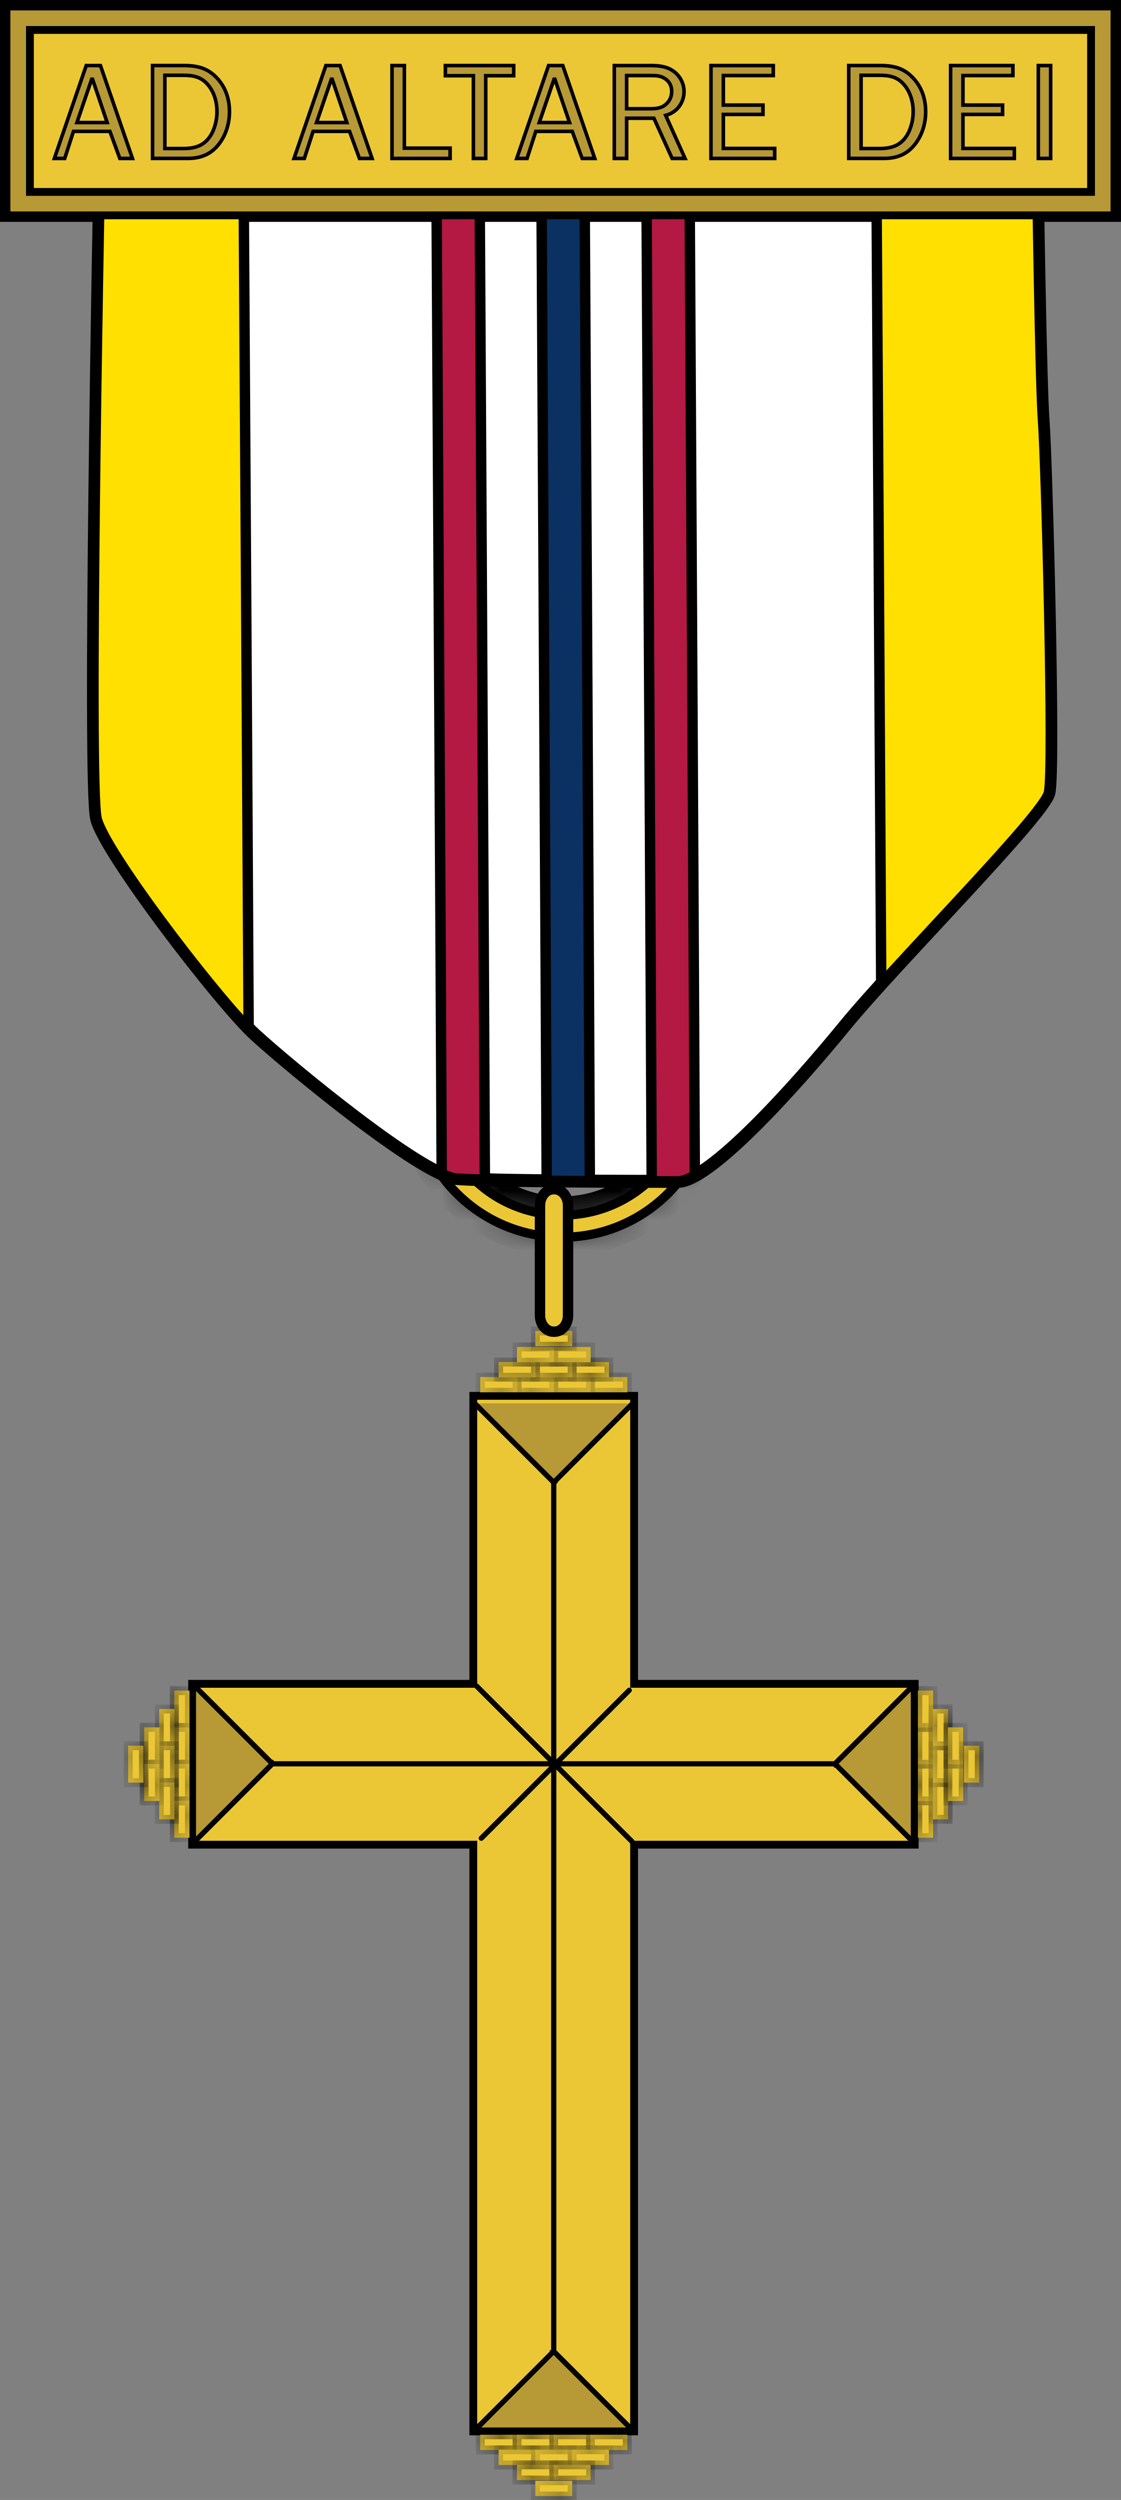
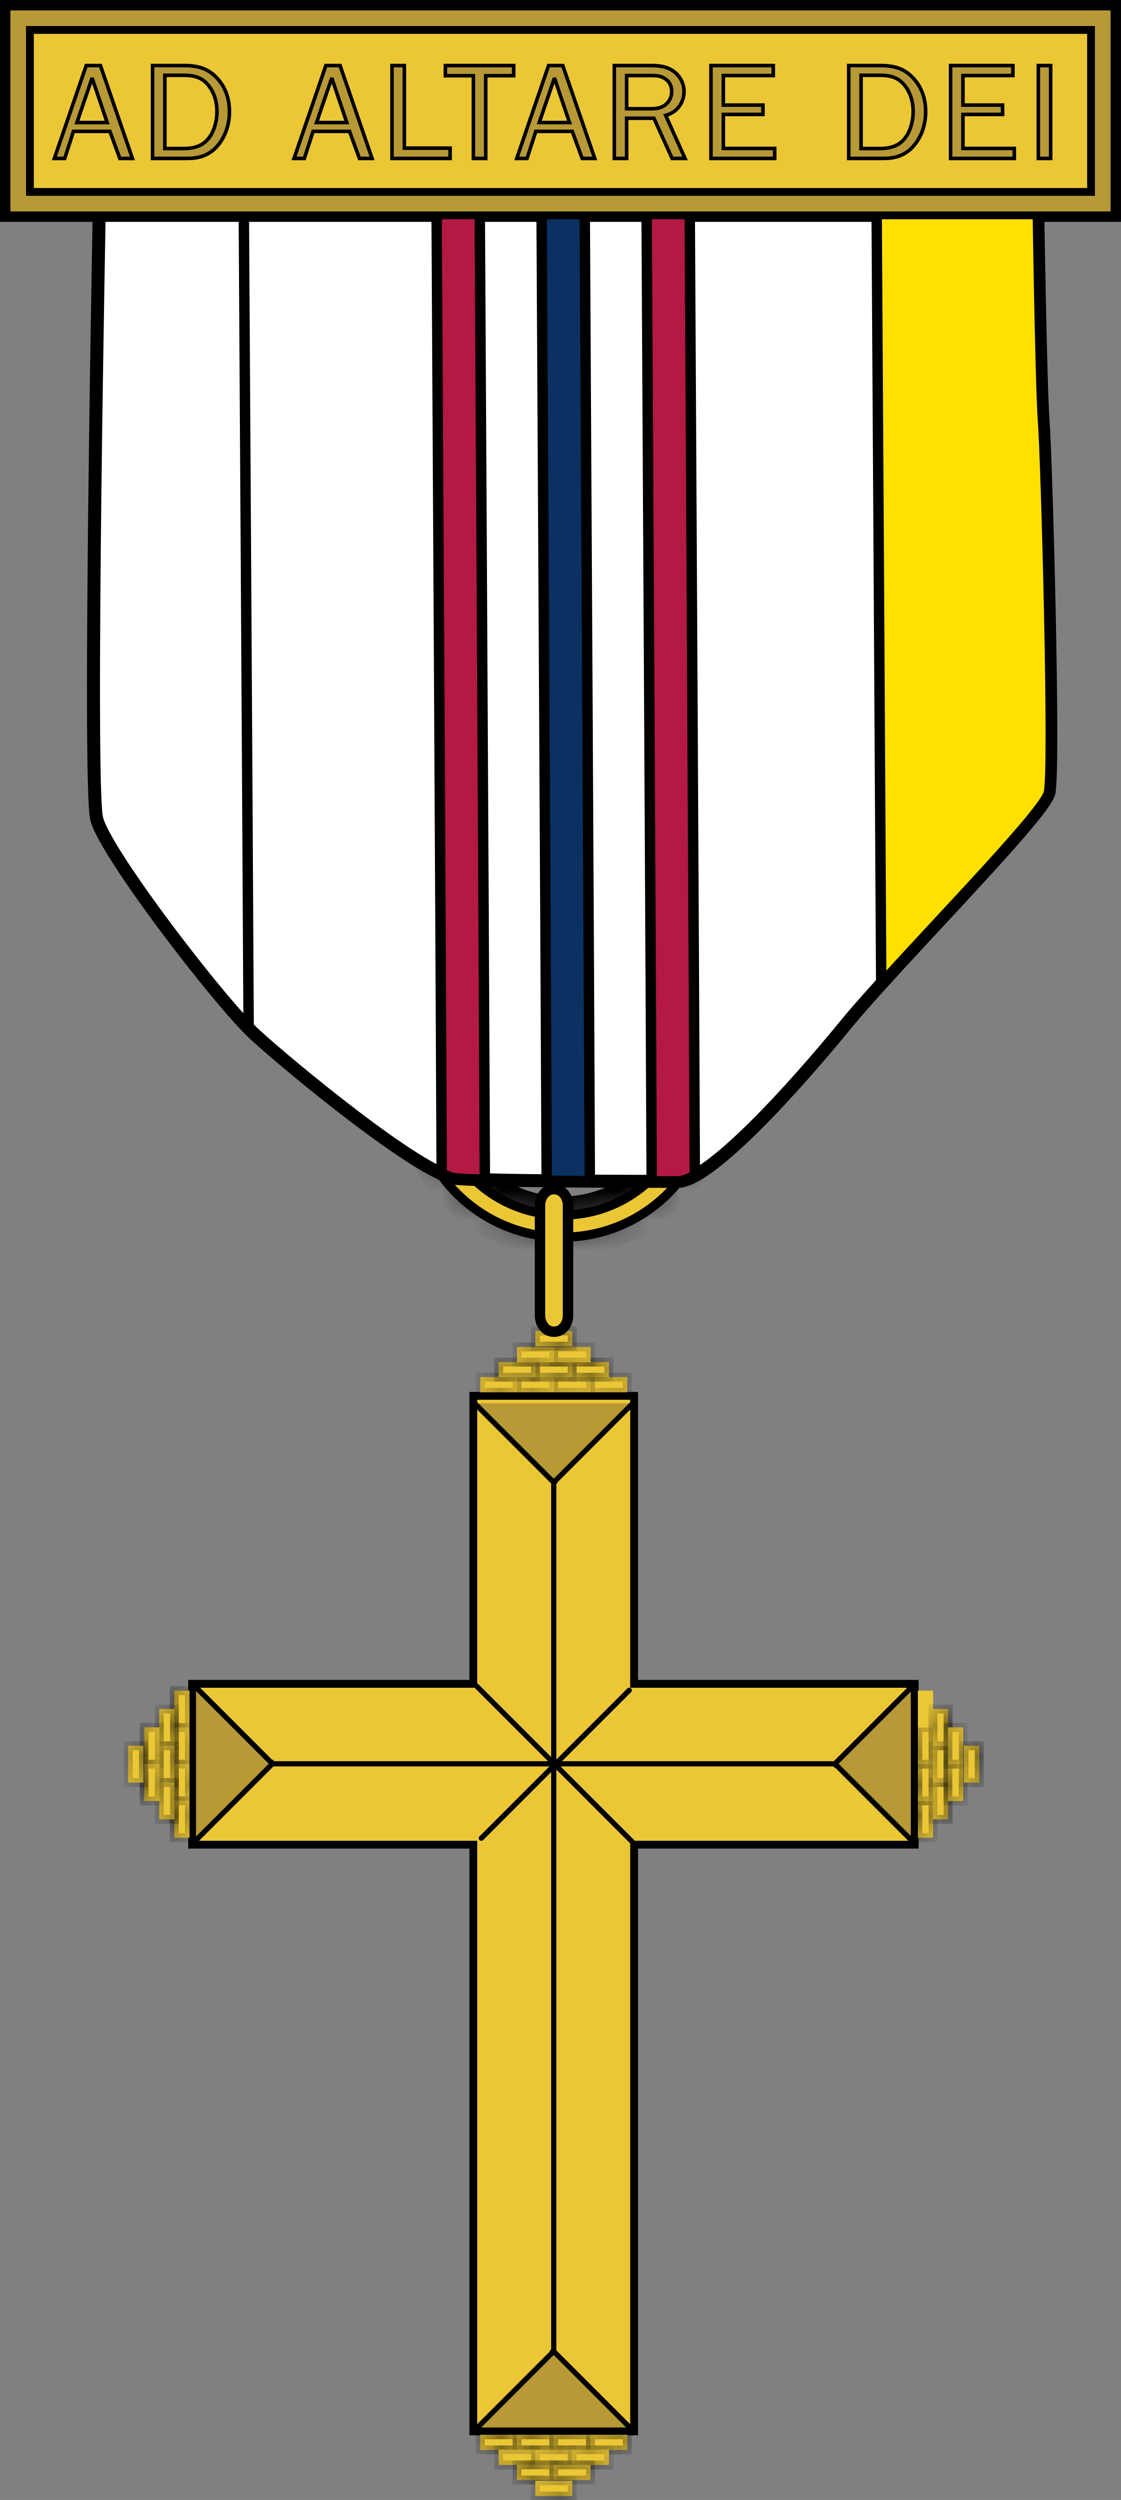
<svg xmlns="http://www.w3.org/2000/svg" style="isolation:isolate" viewBox="1335.662 659.499 37.676 84.001" width="37.676pt" height="84.001pt">
  <rect x="1335.662" y="659.499" width="37.676" height="84.001" fill="#808080" stroke="none" />
  <switch>
    <g>
      <g id="Ad Altare Dei">
        <g id="Group">
          <clipPath id="_clipPath_FlLbTmYdZOfUQYzyfIm9C2G2sqr7zIYo">
            <path d=" M 1335.662 743.501 L 1373.338 743.501 L 1373.338 659.499 L 1335.662 659.499 L 1335.662 743.501 Z " id="Path" fill="rgb(255,255,255)" />
          </clipPath>
          <g clip-path="url(#_clipPath_FlLbTmYdZOfUQYzyfIm9C2G2sqr7zIYo)">
            <path d=" M 1366.361 716.121 L 1356.93 716.121 L 1356.93 706.444 L 1351.613 706.444 L 1351.613 716.121 L 1342.163 716.121 L 1342.163 721.439 L 1351.613 721.439 L 1351.613 741.152 L 1356.93 741.152 L 1356.93 721.439 L 1366.361 721.439 L 1366.361 716.121 Z " id="Path" fill="rgb(235,199,54)" stroke-width="0.262" stroke="rgb(0,0,0)" stroke-linejoin="miter" stroke-linecap="round" stroke-miterlimit="3" style="mix-blend-mode:source-over;" />
          </g>
          <path d=" M 1366.361 716.121 L 1356.93 716.121 L 1356.93 706.444 L 1351.613 706.444 L 1351.613 716.121 L 1342.163 716.121 L 1342.163 721.438 L 1351.613 721.438 L 1351.613 741.152 L 1356.93 741.152 L 1356.93 721.438 L 1366.361 721.438 L 1366.361 716.121 Z " id="Path" fill="none" stroke-width="0.35" stroke="rgb(0,0,0)" stroke-linejoin="miter" stroke-linecap="round" stroke-miterlimit="3" style="mix-blend-mode:source-over;" />
          <path d=" M 1366.361 716.121 L 1356.93 716.121 L 1356.93 706.444 L 1351.613 706.444 L 1351.613 716.121 L 1342.163 716.121 L 1342.163 721.438 L 1351.613 721.438 L 1351.613 741.152 L 1356.93 741.152 L 1356.93 721.438 L 1366.361 721.438 L 1366.361 716.121 Z " id="Path" fill="rgb(183,153,54)" />
          <path d=" M 1366.361 716.121 L 1356.93 716.121 L 1356.93 706.444 L 1351.613 706.444 L 1351.613 716.121 L 1342.163 716.121 L 1342.163 721.438 L 1351.613 721.438 L 1351.613 741.152 L 1356.93 741.152 L 1356.93 721.438 L 1366.361 721.438 L 1366.361 716.121 Z  M 1344.831 718.765 L 1363.728 718.765 M 1342.162 716.107 L 1344.828 718.773 L 1344.82 718.76 L 1342.162 721.418 M 1366.38 721.419 L 1363.714 718.753 L 1363.722 718.765 L 1366.38 716.107 M 1354.273 738.493 L 1354.273 709.306 M 1351.615 741.162 L 1354.281 738.495 L 1354.268 738.503 L 1356.927 741.162 M 1356.927 706.653 L 1354.261 709.32 L 1354.274 709.311 L 1351.615 706.653 M 1356.81 716.294 L 1351.839 721.265 M 1351.676 716.149 L 1356.901 721.375" fill-rule="evenodd" id="Compound Path" fill="rgb(235,199,54)" stroke-width="0.175" stroke="rgb(0,0,0)" stroke-linejoin="miter" stroke-linecap="round" stroke-miterlimit="3" style="mix-blend-mode:source-over;" />
          <g id="Group">
            <path d=" M 1359.214 696.049 C 1359.214 698.616 1357.133 700.698 1354.565 700.698 C 1351.996 700.698 1349.915 698.616 1349.915 696.049 C 1349.915 693.481 1351.996 691.4 1354.565 691.4 C 1357.133 691.4 1359.214 693.481 1359.214 696.049 Z " id="Path" fill="none" />
            <path d=" M 1359.214 696.049 C 1359.214 698.616 1357.133 700.698 1354.565 700.698 C 1351.996 700.698 1349.915 698.616 1349.915 696.049 C 1349.915 693.481 1351.996 691.4 1354.565 691.4 C 1357.133 691.4 1359.214 693.481 1359.214 696.049 Z " id="Path" fill="none" />
            <g style="isolation: isolate;">
              <path d=" M 1359.214 696.049 C 1359.214 698.616 1357.133 700.698 1354.565 700.698 C 1351.996 700.698 1349.915 698.616 1349.915 696.049 C 1349.915 693.481 1351.996 691.4 1354.565 691.4 C 1357.133 691.4 1359.214 693.481 1359.214 696.049 Z " id="Path" fill="none" stroke-width="0.1" stroke="rgb(0,0,0)" stroke-linejoin="miter" stroke-linecap="round" stroke-miterlimit="3" style="mix-blend-mode:source-over;" />
              <mask id="_mask_5mP7iKoHV50RQDWK5THHdisUR4CWwfkz">
                <path d=" M 1359.214 696.049 C 1359.214 698.616 1357.133 700.698 1354.565 700.698 C 1351.996 700.698 1349.915 698.616 1349.915 696.049 C 1349.915 693.481 1351.996 691.4 1354.565 691.4 C 1357.133 691.4 1359.214 693.481 1359.214 696.049 Z " id="Path" fill="white" stroke="none" />
              </mask>
              <path d=" M 1359.214 696.049 C 1359.214 698.616 1357.133 700.698 1354.565 700.698 C 1351.996 700.698 1349.915 698.616 1349.915 696.049 C 1349.915 693.481 1351.996 691.4 1354.565 691.4 C 1357.133 691.4 1359.214 693.481 1359.214 696.049 Z " id="Path" fill="none" mask="url(#_mask_5mP7iKoHV50RQDWK5THHdisUR4CWwfkz)" stroke-width="2" stroke="rgb(0,0,0)" stroke-linejoin="miter" stroke-linecap="square" stroke-miterlimit="3" />
            </g>
            <mask id="_mask_CELUibG7T0uKPntKtb5NIpkMWDxpEhQc">
              <path d=" M 1356.745 706.282 L 1355.505 706.282 L 1355.505 705.77 L 1356.745 705.77 L 1356.745 706.282 Z " id="Path" fill="white" stroke="none" />
            </mask>
            <path d=" M 1356.745 706.282 L 1355.505 706.282 L 1355.505 705.77 L 1356.745 705.77 L 1356.745 706.282 Z " id="Path" fill="rgb(235,199,54)" />
            <path d=" M 1356.745 706.282 L 1355.505 706.282 L 1355.505 705.77 L 1356.745 705.77 L 1356.745 706.282 Z " id="Path" fill="rgb(235,199,54)" mask="url(#_mask_CELUibG7T0uKPntKtb5NIpkMWDxpEhQc)" stroke-width="0.3" stroke="rgb(0,0,0)" stroke-linejoin="miter" stroke-linecap="square" stroke-miterlimit="3" />
            <mask id="_mask_hmFKWkIS1UdU9E88Ihxpy1debSBBO2MV">
              <path d=" M 1355.512 706.282 L 1354.271 706.282 L 1354.271 705.77 L 1355.512 705.77 L 1355.512 706.282 Z " id="Path" fill="white" stroke="none" />
            </mask>
            <path d=" M 1355.512 706.282 L 1354.271 706.282 L 1354.271 705.77 L 1355.512 705.77 L 1355.512 706.282 Z " id="Path" fill="rgb(235,199,54)" />
            <path d=" M 1355.512 706.282 L 1354.271 706.282 L 1354.271 705.77 L 1355.512 705.77 L 1355.512 706.282 Z " id="Path" fill="rgb(235,199,54)" mask="url(#_mask_hmFKWkIS1UdU9E88Ihxpy1debSBBO2MV)" stroke-width="0.3" stroke="rgb(0,0,0)" stroke-linejoin="miter" stroke-linecap="square" stroke-miterlimit="3" />
            <mask id="_mask_fu8fCIpoRvXsuSDnc34cuO4cSK9pMbFT">
              <path d=" M 1354.278 706.282 L 1353.038 706.282 L 1353.038 705.77 L 1354.278 705.77 L 1354.278 706.282 Z " id="Path" fill="white" stroke="none" />
            </mask>
            <path d=" M 1354.278 706.282 L 1353.038 706.282 L 1353.038 705.77 L 1354.278 705.77 L 1354.278 706.282 Z " id="Path" fill="rgb(235,199,54)" />
            <path d=" M 1354.278 706.282 L 1353.038 706.282 L 1353.038 705.77 L 1354.278 705.77 L 1354.278 706.282 Z " id="Path" fill="rgb(235,199,54)" mask="url(#_mask_fu8fCIpoRvXsuSDnc34cuO4cSK9pMbFT)" stroke-width="0.3" stroke="rgb(0,0,0)" stroke-linejoin="miter" stroke-linecap="square" stroke-miterlimit="3" />
            <mask id="_mask_GCzUFDjCN5Gq9NO4ColsDSQkwXFxoeoi">
              <path d=" M 1353.044 706.282 L 1351.804 706.282 L 1351.804 705.77 L 1353.044 705.77 L 1353.044 706.282 Z " id="Path" fill="white" stroke="none" />
            </mask>
            <path d=" M 1353.044 706.282 L 1351.804 706.282 L 1351.804 705.77 L 1353.044 705.77 L 1353.044 706.282 Z " id="Path" fill="rgb(235,199,54)" />
            <path d=" M 1353.044 706.282 L 1351.804 706.282 L 1351.804 705.77 L 1353.044 705.77 L 1353.044 706.282 Z " id="Path" fill="rgb(235,199,54)" mask="url(#_mask_GCzUFDjCN5Gq9NO4ColsDSQkwXFxoeoi)" stroke-width="0.3" stroke="rgb(0,0,0)" stroke-linejoin="miter" stroke-linecap="square" stroke-miterlimit="3" />
            <mask id="_mask_FxjMhfjHAazpq9No5QPskybHLAEkuLbt">
              <path d=" M 1356.128 705.777 L 1354.888 705.777 L 1354.888 705.264 L 1356.128 705.264 L 1356.128 705.777 Z " id="Path" fill="white" stroke="none" />
            </mask>
            <path d=" M 1356.128 705.777 L 1354.888 705.777 L 1354.888 705.264 L 1356.128 705.264 L 1356.128 705.777 Z " id="Path" fill="rgb(235,199,54)" />
            <path d=" M 1356.128 705.777 L 1354.888 705.777 L 1354.888 705.264 L 1356.128 705.264 L 1356.128 705.777 Z " id="Path" fill="rgb(235,199,54)" mask="url(#_mask_FxjMhfjHAazpq9No5QPskybHLAEkuLbt)" stroke-width="0.3" stroke="rgb(0,0,0)" stroke-linejoin="miter" stroke-linecap="square" stroke-miterlimit="3" />
            <mask id="_mask_iPoWOU5eLb82XSDRA9HFL6lAtoafuZY2">
              <path d=" M 1354.894 705.777 L 1353.654 705.777 L 1353.654 705.264 L 1354.894 705.264 L 1354.894 705.777 Z " id="Path" fill="white" stroke="none" />
            </mask>
            <path d=" M 1354.894 705.777 L 1353.654 705.777 L 1353.654 705.264 L 1354.894 705.264 L 1354.894 705.777 Z " id="Path" fill="rgb(235,199,54)" />
            <path d=" M 1354.894 705.777 L 1353.654 705.777 L 1353.654 705.264 L 1354.894 705.264 L 1354.894 705.777 Z " id="Path" fill="rgb(235,199,54)" mask="url(#_mask_iPoWOU5eLb82XSDRA9HFL6lAtoafuZY2)" stroke-width="0.3" stroke="rgb(0,0,0)" stroke-linejoin="miter" stroke-linecap="square" stroke-miterlimit="3" />
            <mask id="_mask_yFpHyk2KTCelQSsTxBIWyiNode1Lwm8F">
              <path d=" M 1353.661 705.777 L 1352.421 705.777 L 1352.421 705.264 L 1353.661 705.264 L 1353.661 705.777 Z " id="Path" fill="white" stroke="none" />
            </mask>
            <path d=" M 1353.661 705.777 L 1352.421 705.777 L 1352.421 705.264 L 1353.661 705.264 L 1353.661 705.777 Z " id="Path" fill="rgb(235,199,54)" />
            <path d=" M 1353.661 705.777 L 1352.421 705.777 L 1352.421 705.264 L 1353.661 705.264 L 1353.661 705.777 Z " id="Path" fill="rgb(235,199,54)" mask="url(#_mask_yFpHyk2KTCelQSsTxBIWyiNode1Lwm8F)" stroke-width="0.3" stroke="rgb(0,0,0)" stroke-linejoin="miter" stroke-linecap="square" stroke-miterlimit="3" />
            <mask id="_mask_Z4xbPputgLuS4rQiacwzI4awmxhqEkZK">
              <path d=" M 1355.512 705.27 L 1354.271 705.27 L 1354.271 704.759 L 1355.512 704.759 L 1355.512 705.27 Z " id="Path" fill="white" stroke="none" />
            </mask>
            <path d=" M 1355.512 705.27 L 1354.271 705.27 L 1354.271 704.759 L 1355.512 704.759 L 1355.512 705.27 Z " id="Path" fill="rgb(235,199,54)" />
            <path d=" M 1355.512 705.27 L 1354.271 705.27 L 1354.271 704.759 L 1355.512 704.759 L 1355.512 705.27 Z " id="Path" fill="rgb(235,199,54)" mask="url(#_mask_Z4xbPputgLuS4rQiacwzI4awmxhqEkZK)" stroke-width="0.3" stroke="rgb(0,0,0)" stroke-linejoin="miter" stroke-linecap="square" stroke-miterlimit="3" />
            <mask id="_mask_7iLppVSk91TQg0TBdE4Ww9PJ4lFZVOzj">
              <path d=" M 1354.278 705.27 L 1353.038 705.27 L 1353.038 704.759 L 1354.278 704.759 L 1354.278 705.27 Z " id="Path" fill="white" stroke="none" />
            </mask>
            <path d=" M 1354.278 705.27 L 1353.038 705.27 L 1353.038 704.759 L 1354.278 704.759 L 1354.278 705.27 Z " id="Path" fill="rgb(235,199,54)" />
            <path d=" M 1354.278 705.27 L 1353.038 705.27 L 1353.038 704.759 L 1354.278 704.759 L 1354.278 705.27 Z " id="Path" fill="rgb(235,199,54)" mask="url(#_mask_7iLppVSk91TQg0TBdE4Ww9PJ4lFZVOzj)" stroke-width="0.3" stroke="rgb(0,0,0)" stroke-linejoin="miter" stroke-linecap="square" stroke-miterlimit="3" />
            <mask id="_mask_BFSjiTtijSz6634aEYNy1m0emv4fBpoe">
              <path d=" M 1354.895 704.733 L 1353.655 704.733 L 1353.655 704.22 L 1354.895 704.22 L 1354.895 704.733 Z " id="Path" fill="white" stroke="none" />
            </mask>
            <path d=" M 1354.895 704.733 L 1353.655 704.733 L 1353.655 704.22 L 1354.895 704.22 L 1354.895 704.733 Z " id="Path" fill="rgb(235,199,54)" />
            <path d=" M 1354.895 704.733 L 1353.655 704.733 L 1353.655 704.22 L 1354.895 704.22 L 1354.895 704.733 Z " id="Path" fill="rgb(235,199,54)" mask="url(#_mask_BFSjiTtijSz6634aEYNy1m0emv4fBpoe)" stroke-width="0.3" stroke="rgb(0,0,0)" stroke-linejoin="miter" stroke-linecap="square" stroke-miterlimit="3" />
            <mask id="_mask_zPHOWt04Iwrg1qt7mMSyveX1maDlRgR8">
              <path d=" M 1351.804 741.309 L 1353.044 741.309 L 1353.044 741.821 L 1351.804 741.821 L 1351.804 741.309 Z " id="Path" fill="white" stroke="none" />
            </mask>
            <path d=" M 1351.804 741.309 L 1353.044 741.309 L 1353.044 741.821 L 1351.804 741.821 L 1351.804 741.309 Z " id="Path" fill="rgb(235,199,54)" />
            <path d=" M 1351.804 741.309 L 1353.044 741.309 L 1353.044 741.821 L 1351.804 741.821 L 1351.804 741.309 Z " id="Path" fill="rgb(235,199,54)" mask="url(#_mask_zPHOWt04Iwrg1qt7mMSyveX1maDlRgR8)" stroke-width="0.3" stroke="rgb(0,0,0)" stroke-linejoin="miter" stroke-linecap="square" stroke-miterlimit="3" />
            <mask id="_mask_vmvRJYsVDaKFOph9GFd8IckFeToJCJBy">
              <path d=" M 1353.037 741.309 L 1354.278 741.309 L 1354.278 741.821 L 1353.037 741.821 L 1353.037 741.309 Z " id="Path" fill="white" stroke="none" />
            </mask>
            <path d=" M 1353.037 741.309 L 1354.278 741.309 L 1354.278 741.821 L 1353.037 741.821 L 1353.037 741.309 Z " id="Path" fill="rgb(235,199,54)" />
            <path d=" M 1353.037 741.309 L 1354.278 741.309 L 1354.278 741.821 L 1353.037 741.821 L 1353.037 741.309 Z " id="Path" fill="rgb(235,199,54)" mask="url(#_mask_vmvRJYsVDaKFOph9GFd8IckFeToJCJBy)" stroke-width="0.3" stroke="rgb(0,0,0)" stroke-linejoin="miter" stroke-linecap="square" stroke-miterlimit="3" />
            <mask id="_mask_GQnW0EorgQd09BdOuXXrRgzDYKKpUPCv">
              <path d=" M 1354.271 741.309 L 1355.511 741.309 L 1355.511 741.821 L 1354.271 741.821 L 1354.271 741.309 Z " id="Path" fill="white" stroke="none" />
            </mask>
            <path d=" M 1354.271 741.309 L 1355.511 741.309 L 1355.511 741.821 L 1354.271 741.821 L 1354.271 741.309 Z " id="Path" fill="rgb(235,199,54)" />
            <path d=" M 1354.271 741.309 L 1355.511 741.309 L 1355.511 741.821 L 1354.271 741.821 L 1354.271 741.309 Z " id="Path" fill="rgb(235,199,54)" mask="url(#_mask_GQnW0EorgQd09BdOuXXrRgzDYKKpUPCv)" stroke-width="0.3" stroke="rgb(0,0,0)" stroke-linejoin="miter" stroke-linecap="square" stroke-miterlimit="3" />
            <mask id="_mask_mDro9MZYwXpF94iiEVUNmpS6tKNBbFlP">
              <path d=" M 1355.505 741.309 L 1356.745 741.309 L 1356.745 741.821 L 1355.505 741.821 L 1355.505 741.309 Z " id="Path" fill="white" stroke="none" />
            </mask>
            <path d=" M 1355.505 741.309 L 1356.745 741.309 L 1356.745 741.821 L 1355.505 741.821 L 1355.505 741.309 Z " id="Path" fill="rgb(235,199,54)" />
            <path d=" M 1355.505 741.309 L 1356.745 741.309 L 1356.745 741.821 L 1355.505 741.821 L 1355.505 741.309 Z " id="Path" fill="rgb(235,199,54)" mask="url(#_mask_mDro9MZYwXpF94iiEVUNmpS6tKNBbFlP)" stroke-width="0.3" stroke="rgb(0,0,0)" stroke-linejoin="miter" stroke-linecap="square" stroke-miterlimit="3" />
            <mask id="_mask_jM3BUrkpPmRbsN0y23uUsWwo3mWtLttr">
              <path d=" M 1352.421 741.812 L 1353.661 741.812 L 1353.661 742.324 L 1352.421 742.324 L 1352.421 741.812 Z " id="Path" fill="white" stroke="none" />
            </mask>
            <path d=" M 1352.421 741.812 L 1353.661 741.812 L 1353.661 742.324 L 1352.421 742.324 L 1352.421 741.812 Z " id="Path" fill="rgb(235,199,54)" />
            <path d=" M 1352.421 741.812 L 1353.661 741.812 L 1353.661 742.324 L 1352.421 742.324 L 1352.421 741.812 Z " id="Path" fill="rgb(235,199,54)" mask="url(#_mask_jM3BUrkpPmRbsN0y23uUsWwo3mWtLttr)" stroke-width="0.3" stroke="rgb(0,0,0)" stroke-linejoin="miter" stroke-linecap="square" stroke-miterlimit="3" />
            <mask id="_mask_EIis5SvYjajquooAr7QhOorYx1QXxXIV">
              <path d=" M 1353.655 741.812 L 1354.895 741.812 L 1354.895 742.324 L 1353.655 742.324 L 1353.655 741.812 Z " id="Path" fill="white" stroke="none" />
            </mask>
            <path d=" M 1353.655 741.812 L 1354.895 741.812 L 1354.895 742.324 L 1353.655 742.324 L 1353.655 741.812 Z " id="Path" fill="rgb(235,199,54)" />
            <path d=" M 1353.655 741.812 L 1354.895 741.812 L 1354.895 742.324 L 1353.655 742.324 L 1353.655 741.812 Z " id="Path" fill="rgb(235,199,54)" mask="url(#_mask_EIis5SvYjajquooAr7QhOorYx1QXxXIV)" stroke-width="0.3" stroke="rgb(0,0,0)" stroke-linejoin="miter" stroke-linecap="square" stroke-miterlimit="3" />
            <mask id="_mask_Dt1QhSmYneMREZgy402vbM8ZxSa8WC2P">
              <path d=" M 1354.888 741.812 L 1356.128 741.812 L 1356.128 742.324 L 1354.888 742.324 L 1354.888 741.812 Z " id="Path" fill="white" stroke="none" />
            </mask>
            <path d=" M 1354.888 741.812 L 1356.128 741.812 L 1356.128 742.324 L 1354.888 742.324 L 1354.888 741.812 Z " id="Path" fill="rgb(235,199,54)" />
            <path d=" M 1354.888 741.812 L 1356.128 741.812 L 1356.128 742.324 L 1354.888 742.324 L 1354.888 741.812 Z " id="Path" fill="rgb(235,199,54)" mask="url(#_mask_Dt1QhSmYneMREZgy402vbM8ZxSa8WC2P)" stroke-width="0.3" stroke="rgb(0,0,0)" stroke-linejoin="miter" stroke-linecap="square" stroke-miterlimit="3" />
            <mask id="_mask_3DztkSBc8nRqFJJyC4ZB00JteLYvCmV1">
              <path d=" M 1353.037 742.319 L 1354.277 742.319 L 1354.277 742.83 L 1353.037 742.83 L 1353.037 742.319 Z " id="Path" fill="white" stroke="none" />
            </mask>
            <path d=" M 1353.037 742.319 L 1354.277 742.319 L 1354.277 742.83 L 1353.037 742.83 L 1353.037 742.319 Z " id="Path" fill="rgb(235,199,54)" />
            <path d=" M 1353.037 742.319 L 1354.277 742.319 L 1354.277 742.83 L 1353.037 742.83 L 1353.037 742.319 Z " id="Path" fill="rgb(235,199,54)" mask="url(#_mask_3DztkSBc8nRqFJJyC4ZB00JteLYvCmV1)" stroke-width="0.3" stroke="rgb(0,0,0)" stroke-linejoin="miter" stroke-linecap="square" stroke-miterlimit="3" />
            <mask id="_mask_vlUM6rVuUaeeFOkovclF8MTI4ib1smPY">
              <path d=" M 1354.271 742.319 L 1355.511 742.319 L 1355.511 742.83 L 1354.271 742.83 L 1354.271 742.319 Z " id="Path" fill="white" stroke="none" />
            </mask>
            <path d=" M 1354.271 742.319 L 1355.511 742.319 L 1355.511 742.83 L 1354.271 742.83 L 1354.271 742.319 Z " id="Path" fill="rgb(235,199,54)" />
            <path d=" M 1354.271 742.319 L 1355.511 742.319 L 1355.511 742.83 L 1354.271 742.83 L 1354.271 742.319 Z " id="Path" fill="rgb(235,199,54)" mask="url(#_mask_vlUM6rVuUaeeFOkovclF8MTI4ib1smPY)" stroke-width="0.3" stroke="rgb(0,0,0)" stroke-linejoin="miter" stroke-linecap="square" stroke-miterlimit="3" />
            <mask id="_mask_W1ehpsMrcErXHKc2ijp2qwgXpaTI4p0w">
              <path d=" M 1353.654 742.856 L 1354.894 742.856 L 1354.894 743.368 L 1353.654 743.368 L 1353.654 742.856 Z " id="Path" fill="white" stroke="none" />
            </mask>
            <path d=" M 1353.654 742.856 L 1354.894 742.856 L 1354.894 743.368 L 1353.654 743.368 L 1353.654 742.856 Z " id="Path" fill="rgb(235,199,54)" />
            <path d=" M 1353.654 742.856 L 1354.894 742.856 L 1354.894 743.368 L 1353.654 743.368 L 1353.654 742.856 Z " id="Path" fill="rgb(235,199,54)" mask="url(#_mask_W1ehpsMrcErXHKc2ijp2qwgXpaTI4p0w)" stroke-width="0.3" stroke="rgb(0,0,0)" stroke-linejoin="miter" stroke-linecap="square" stroke-miterlimit="3" />
          </g>
        </g>
        <g id="Group">
          <mask id="_mask_tBzR7CMuZfoIcWH3akPDrtvjk7V3me52">
            <path d=" M 1342.031 717.546 L 1341.519 717.546 L 1341.519 716.306 L 1342.031 716.306 L 1342.031 717.546 Z " id="Path" fill="white" stroke="none" />
          </mask>
          <path d=" M 1342.031 717.546 L 1341.519 717.546 L 1341.519 716.306 L 1342.031 716.306 L 1342.031 717.546 Z " id="Path" fill="rgb(235,199,54)" />
          <path d=" M 1342.031 717.546 L 1341.519 717.546 L 1341.519 716.306 L 1342.031 716.306 L 1342.031 717.546 Z " id="Path" fill="rgb(235,199,54)" mask="url(#_mask_tBzR7CMuZfoIcWH3akPDrtvjk7V3me52)" stroke-width="0.3" stroke="rgb(0,0,0)" stroke-linejoin="miter" stroke-linecap="square" stroke-miterlimit="3" />
          <mask id="_mask_E779UKQ7GRb2l1mjyzqoZ3lbBByJBWnp">
            <path d=" M 1342.031 718.78 L 1341.519 718.78 L 1341.519 717.54 L 1342.031 717.54 L 1342.031 718.78 Z " id="Path" fill="white" stroke="none" />
          </mask>
          <path d=" M 1342.031 718.78 L 1341.519 718.78 L 1341.519 717.54 L 1342.031 717.54 L 1342.031 718.78 Z " id="Path" fill="rgb(235,199,54)" />
          <path d=" M 1342.031 718.78 L 1341.519 718.78 L 1341.519 717.54 L 1342.031 717.54 L 1342.031 718.78 Z " id="Path" fill="rgb(235,199,54)" mask="url(#_mask_E779UKQ7GRb2l1mjyzqoZ3lbBByJBWnp)" stroke-width="0.3" stroke="rgb(0,0,0)" stroke-linejoin="miter" stroke-linecap="square" stroke-miterlimit="3" />
          <mask id="_mask_eEZUJSEOwCTJQ5iHOIgXyPiaNWasNDW8">
            <path d=" M 1342.031 720.014 L 1341.519 720.014 L 1341.519 718.773 L 1342.031 718.773 L 1342.031 720.014 Z " id="Path" fill="white" stroke="none" />
          </mask>
          <path d=" M 1342.031 720.014 L 1341.519 720.014 L 1341.519 718.773 L 1342.031 718.773 L 1342.031 720.014 Z " id="Path" fill="rgb(235,199,54)" />
          <path d=" M 1342.031 720.014 L 1341.519 720.014 L 1341.519 718.773 L 1342.031 718.773 L 1342.031 720.014 Z " id="Path" fill="rgb(235,199,54)" mask="url(#_mask_eEZUJSEOwCTJQ5iHOIgXyPiaNWasNDW8)" stroke-width="0.3" stroke="rgb(0,0,0)" stroke-linejoin="miter" stroke-linecap="square" stroke-miterlimit="3" />
          <mask id="_mask_TYRNzkauosD9VKr5zKTXmVlWq68JJLc0">
            <path d=" M 1342.031 721.247 L 1341.519 721.247 L 1341.519 720.007 L 1342.031 720.007 L 1342.031 721.247 Z " id="Path" fill="white" stroke="none" />
          </mask>
          <path d=" M 1342.031 721.247 L 1341.519 721.247 L 1341.519 720.007 L 1342.031 720.007 L 1342.031 721.247 Z " id="Path" fill="rgb(235,199,54)" />
          <path d=" M 1342.031 721.247 L 1341.519 721.247 L 1341.519 720.007 L 1342.031 720.007 L 1342.031 721.247 Z " id="Path" fill="rgb(235,199,54)" mask="url(#_mask_TYRNzkauosD9VKr5zKTXmVlWq68JJLc0)" stroke-width="0.3" stroke="rgb(0,0,0)" stroke-linejoin="miter" stroke-linecap="square" stroke-miterlimit="3" />
          <mask id="_mask_8bnbndLwIhupXLLyW8uG5pYXxId2VOmu">
            <path d=" M 1341.526 718.163 L 1341.014 718.163 L 1341.014 716.923 L 1341.526 716.923 L 1341.526 718.163 Z " id="Path" fill="white" stroke="none" />
          </mask>
          <path d=" M 1341.526 718.163 L 1341.014 718.163 L 1341.014 716.923 L 1341.526 716.923 L 1341.526 718.163 Z " id="Path" fill="rgb(235,199,54)" />
          <path d=" M 1341.526 718.163 L 1341.014 718.163 L 1341.014 716.923 L 1341.526 716.923 L 1341.526 718.163 Z " id="Path" fill="rgb(235,199,54)" mask="url(#_mask_8bnbndLwIhupXLLyW8uG5pYXxId2VOmu)" stroke-width="0.3" stroke="rgb(0,0,0)" stroke-linejoin="miter" stroke-linecap="square" stroke-miterlimit="3" />
          <mask id="_mask_8FB1LwHHYeUTWJcKhDP93X2uRzC9zTSm">
            <path d=" M 1341.526 719.397 L 1341.014 719.397 L 1341.014 718.158 L 1341.526 718.158 L 1341.526 719.397 Z " id="Path" fill="white" stroke="none" />
          </mask>
          <path d=" M 1341.526 719.397 L 1341.014 719.397 L 1341.014 718.158 L 1341.526 718.158 L 1341.526 719.397 Z " id="Path" fill="rgb(235,199,54)" />
          <path d=" M 1341.526 719.397 L 1341.014 719.397 L 1341.014 718.158 L 1341.526 718.158 L 1341.526 719.397 Z " id="Path" fill="rgb(235,199,54)" mask="url(#_mask_8FB1LwHHYeUTWJcKhDP93X2uRzC9zTSm)" stroke-width="0.3" stroke="rgb(0,0,0)" stroke-linejoin="miter" stroke-linecap="square" stroke-miterlimit="3" />
          <mask id="_mask_pYsfYbbTk5fb4bSp8Mzt6bxORYpvKX5f">
            <path d=" M 1341.526 720.631 L 1341.014 720.631 L 1341.014 719.39 L 1341.526 719.39 L 1341.526 720.631 Z " id="Path" fill="white" stroke="none" />
          </mask>
          <path d=" M 1341.526 720.631 L 1341.014 720.631 L 1341.014 719.39 L 1341.526 719.39 L 1341.526 720.631 Z " id="Path" fill="rgb(235,199,54)" />
          <path d=" M 1341.526 720.631 L 1341.014 720.631 L 1341.014 719.39 L 1341.526 719.39 L 1341.526 720.631 Z " id="Path" fill="rgb(235,199,54)" mask="url(#_mask_pYsfYbbTk5fb4bSp8Mzt6bxORYpvKX5f)" stroke-width="0.3" stroke="rgb(0,0,0)" stroke-linejoin="miter" stroke-linecap="square" stroke-miterlimit="3" />
          <mask id="_mask_KT4hZ9VbGywJHqKyGj6giM4eXusl866i">
            <path d=" M 1341.02 718.78 L 1340.508 718.78 L 1340.508 717.54 L 1341.02 717.54 L 1341.02 718.78 Z " id="Path" fill="white" stroke="none" />
          </mask>
          <path d=" M 1341.02 718.78 L 1340.508 718.78 L 1340.508 717.54 L 1341.02 717.54 L 1341.02 718.78 Z " id="Path" fill="rgb(235,199,54)" />
          <path d=" M 1341.02 718.78 L 1340.508 718.78 L 1340.508 717.54 L 1341.02 717.54 L 1341.02 718.78 Z " id="Path" fill="rgb(235,199,54)" mask="url(#_mask_KT4hZ9VbGywJHqKyGj6giM4eXusl866i)" stroke-width="0.3" stroke="rgb(0,0,0)" stroke-linejoin="miter" stroke-linecap="square" stroke-miterlimit="3" />
          <mask id="_mask_uNugp2nTarMiH2SnZrSj73uUFpROd3VI">
            <path d=" M 1341.02 720.014 L 1340.508 720.014 L 1340.508 718.773 L 1341.02 718.773 L 1341.02 720.014 Z " id="Path" fill="white" stroke="none" />
          </mask>
          <path d=" M 1341.02 720.014 L 1340.508 720.014 L 1340.508 718.773 L 1341.02 718.773 L 1341.02 720.014 Z " id="Path" fill="rgb(235,199,54)" />
          <path d=" M 1341.02 720.014 L 1340.508 720.014 L 1340.508 718.773 L 1341.02 718.773 L 1341.02 720.014 Z " id="Path" fill="rgb(235,199,54)" mask="url(#_mask_uNugp2nTarMiH2SnZrSj73uUFpROd3VI)" stroke-width="0.3" stroke="rgb(0,0,0)" stroke-linejoin="miter" stroke-linecap="square" stroke-miterlimit="3" />
          <mask id="_mask_q0fcCxoAzNf8ix9J7Ye0dtf9n2X0G27u">
            <path d=" M 1340.482 719.397 L 1339.97 719.397 L 1339.97 718.158 L 1340.482 718.158 L 1340.482 719.397 Z " id="Path" fill="white" stroke="none" />
          </mask>
          <path d=" M 1340.482 719.397 L 1339.97 719.397 L 1339.97 718.158 L 1340.482 718.158 L 1340.482 719.397 Z " id="Path" fill="rgb(235,199,54)" />
          <path d=" M 1340.482 719.397 L 1339.97 719.397 L 1339.97 718.158 L 1340.482 718.158 L 1340.482 719.397 Z " id="Path" fill="rgb(235,199,54)" mask="url(#_mask_q0fcCxoAzNf8ix9J7Ye0dtf9n2X0G27u)" stroke-width="0.3" stroke="rgb(0,0,0)" stroke-linejoin="miter" stroke-linecap="square" stroke-miterlimit="3" />
          <mask id="_mask_Vi9cGc9q87SbORUeuGYWh8uYzjw4tqEg">
            <path d=" M 1366.511 720.007 L 1367.023 720.007 L 1367.023 721.247 L 1366.511 721.247 L 1366.511 720.007 Z " id="Path" fill="white" stroke="none" />
          </mask>
          <path d=" M 1366.511 720.007 L 1367.023 720.007 L 1367.023 721.247 L 1366.511 721.247 L 1366.511 720.007 Z " id="Path" fill="rgb(235,199,54)" />
          <path d=" M 1366.511 720.007 L 1367.023 720.007 L 1367.023 721.247 L 1366.511 721.247 L 1366.511 720.007 Z " id="Path" fill="rgb(235,199,54)" mask="url(#_mask_Vi9cGc9q87SbORUeuGYWh8uYzjw4tqEg)" stroke-width="0.3" stroke="rgb(0,0,0)" stroke-linejoin="miter" stroke-linecap="square" stroke-miterlimit="3" />
          <mask id="_mask_pJyszkkFh9I2gOe39W2QaUFWXgZHu5J6">
            <path d=" M 1366.511 718.773 L 1367.023 718.773 L 1367.023 720.014 L 1366.511 720.014 L 1366.511 718.773 Z " id="Path" fill="white" stroke="none" />
          </mask>
          <path d=" M 1366.511 718.773 L 1367.023 718.773 L 1367.023 720.014 L 1366.511 720.014 L 1366.511 718.773 Z " id="Path" fill="rgb(235,199,54)" />
          <path d=" M 1366.511 718.773 L 1367.023 718.773 L 1367.023 720.014 L 1366.511 720.014 L 1366.511 718.773 Z " id="Path" fill="rgb(235,199,54)" mask="url(#_mask_pJyszkkFh9I2gOe39W2QaUFWXgZHu5J6)" stroke-width="0.3" stroke="rgb(0,0,0)" stroke-linejoin="miter" stroke-linecap="square" stroke-miterlimit="3" />
          <mask id="_mask_FfODVSWehQfDpXf63tQHvlR7CXAPorxk">
            <path d=" M 1366.511 717.54 L 1367.023 717.54 L 1367.023 718.78 L 1366.511 718.78 L 1366.511 717.54 Z " id="Path" fill="white" stroke="none" />
          </mask>
          <path d=" M 1366.511 717.54 L 1367.023 717.54 L 1367.023 718.78 L 1366.511 718.78 L 1366.511 717.54 Z " id="Path" fill="rgb(235,199,54)" />
          <path d=" M 1366.511 717.54 L 1367.023 717.54 L 1367.023 718.78 L 1366.511 718.78 L 1366.511 717.54 Z " id="Path" fill="rgb(235,199,54)" mask="url(#_mask_FfODVSWehQfDpXf63tQHvlR7CXAPorxk)" stroke-width="0.3" stroke="rgb(0,0,0)" stroke-linejoin="miter" stroke-linecap="square" stroke-miterlimit="3" />
          <mask id="_mask_YGgJoeQyfeIGD4Wr7uD241iLY01HpE06">
-             <path d=" M 1366.511 716.306 L 1367.023 716.306 L 1367.023 717.546 L 1366.511 717.546 L 1366.511 716.306 Z " id="Path" fill="white" stroke="none" />
-           </mask>
+             </mask>
          <path d=" M 1366.511 716.306 L 1367.023 716.306 L 1367.023 717.546 L 1366.511 717.546 L 1366.511 716.306 Z " id="Path" fill="rgb(235,199,54)" />
          <path d=" M 1366.511 716.306 L 1367.023 716.306 L 1367.023 717.546 L 1366.511 717.546 L 1366.511 716.306 Z " id="Path" fill="rgb(235,199,54)" mask="url(#_mask_YGgJoeQyfeIGD4Wr7uD241iLY01HpE06)" stroke-width="0.3" stroke="rgb(0,0,0)" stroke-linejoin="miter" stroke-linecap="square" stroke-miterlimit="3" />
          <mask id="_mask_99djq0WQpmBPhX8DbVVu9R78Q49yTanu">
            <path d=" M 1367.016 719.39 L 1367.528 719.39 L 1367.528 720.631 L 1367.016 720.631 L 1367.016 719.39 Z " id="Path" fill="white" stroke="none" />
          </mask>
          <path d=" M 1367.016 719.39 L 1367.528 719.39 L 1367.528 720.631 L 1367.016 720.631 L 1367.016 719.39 Z " id="Path" fill="rgb(235,199,54)" />
          <path d=" M 1367.016 719.39 L 1367.528 719.39 L 1367.528 720.631 L 1367.016 720.631 L 1367.016 719.39 Z " id="Path" fill="rgb(235,199,54)" mask="url(#_mask_99djq0WQpmBPhX8DbVVu9R78Q49yTanu)" stroke-width="0.3" stroke="rgb(0,0,0)" stroke-linejoin="miter" stroke-linecap="square" stroke-miterlimit="3" />
          <mask id="_mask_iRAbTWkM2h70a3qZovoCBTCnLKYG93tJ">
            <path d=" M 1367.016 718.158 L 1367.528 718.158 L 1367.528 719.397 L 1367.016 719.397 L 1367.016 718.158 Z " id="Path" fill="white" stroke="none" />
          </mask>
          <path d=" M 1367.016 718.158 L 1367.528 718.158 L 1367.528 719.397 L 1367.016 719.397 L 1367.016 718.158 Z " id="Path" fill="rgb(235,199,54)" />
          <path d=" M 1367.016 718.158 L 1367.528 718.158 L 1367.528 719.397 L 1367.016 719.397 L 1367.016 718.158 Z " id="Path" fill="rgb(235,199,54)" mask="url(#_mask_iRAbTWkM2h70a3qZovoCBTCnLKYG93tJ)" stroke-width="0.3" stroke="rgb(0,0,0)" stroke-linejoin="miter" stroke-linecap="square" stroke-miterlimit="3" />
          <mask id="_mask_UlYR9FeqbxrgHKsFDzTd5sMG0b4MBND8">
            <path d=" M 1367.016 716.923 L 1367.528 716.923 L 1367.528 718.163 L 1367.016 718.163 L 1367.016 716.923 Z " id="Path" fill="white" stroke="none" />
          </mask>
          <path d=" M 1367.016 716.923 L 1367.528 716.923 L 1367.528 718.163 L 1367.016 718.163 L 1367.016 716.923 Z " id="Path" fill="rgb(235,199,54)" />
          <path d=" M 1367.016 716.923 L 1367.528 716.923 L 1367.528 718.163 L 1367.016 718.163 L 1367.016 716.923 Z " id="Path" fill="rgb(235,199,54)" mask="url(#_mask_UlYR9FeqbxrgHKsFDzTd5sMG0b4MBND8)" stroke-width="0.3" stroke="rgb(0,0,0)" stroke-linejoin="miter" stroke-linecap="square" stroke-miterlimit="3" />
          <mask id="_mask_vsB76QU9LbT6d3H03uBrHPsb7k0prYQe">
            <path d=" M 1367.521 718.773 L 1368.033 718.773 L 1368.033 720.014 L 1367.521 720.014 L 1367.521 718.773 Z " id="Path" fill="white" stroke="none" />
          </mask>
          <path d=" M 1367.521 718.773 L 1368.033 718.773 L 1368.033 720.014 L 1367.521 720.014 L 1367.521 718.773 Z " id="Path" fill="rgb(235,199,54)" />
          <path d=" M 1367.521 718.773 L 1368.033 718.773 L 1368.033 720.014 L 1367.521 720.014 L 1367.521 718.773 Z " id="Path" fill="rgb(235,199,54)" mask="url(#_mask_vsB76QU9LbT6d3H03uBrHPsb7k0prYQe)" stroke-width="0.3" stroke="rgb(0,0,0)" stroke-linejoin="miter" stroke-linecap="square" stroke-miterlimit="3" />
          <mask id="_mask_W7zX9zGaTYMD9OyMEW3SpoJbBAXx4Zbq">
            <path d=" M 1367.521 717.54 L 1368.033 717.54 L 1368.033 718.78 L 1367.521 718.78 L 1367.521 717.54 Z " id="Path" fill="white" stroke="none" />
          </mask>
          <path d=" M 1367.521 717.54 L 1368.033 717.54 L 1368.033 718.78 L 1367.521 718.78 L 1367.521 717.54 Z " id="Path" fill="rgb(235,199,54)" />
          <path d=" M 1367.521 717.54 L 1368.033 717.54 L 1368.033 718.78 L 1367.521 718.78 L 1367.521 717.54 Z " id="Path" fill="rgb(235,199,54)" mask="url(#_mask_W7zX9zGaTYMD9OyMEW3SpoJbBAXx4Zbq)" stroke-width="0.3" stroke="rgb(0,0,0)" stroke-linejoin="miter" stroke-linecap="square" stroke-miterlimit="3" />
          <mask id="_mask_LNqR3YIowKwclYQsUqujZFM7Ju1igYFy">
            <path d=" M 1368.06 718.157 L 1368.572 718.157 L 1368.572 719.397 L 1368.06 719.397 L 1368.06 718.157 Z " id="Path" fill="white" stroke="none" />
          </mask>
          <path d=" M 1368.06 718.157 L 1368.572 718.157 L 1368.572 719.397 L 1368.06 719.397 L 1368.06 718.157 Z " id="Path" fill="rgb(235,199,54)" />
          <path d=" M 1368.06 718.157 L 1368.572 718.157 L 1368.572 719.397 L 1368.06 719.397 L 1368.06 718.157 Z " id="Path" fill="rgb(235,199,54)" mask="url(#_mask_LNqR3YIowKwclYQsUqujZFM7Ju1igYFy)" stroke-width="0.3" stroke="rgb(0,0,0)" stroke-linejoin="miter" stroke-linecap="square" stroke-miterlimit="3" />
          <path d=" M 1359.214 696.049 C 1359.214 698.616 1357.133 700.698 1354.565 700.698 C 1351.996 700.698 1349.915 698.616 1349.915 696.049 C 1349.915 693.481 1351.996 691.4 1354.565 691.4 C 1357.133 691.4 1359.214 693.481 1359.214 696.049 Z " id="Path" fill="none" stroke-width="1.05" stroke="rgb(0,0,0)" stroke-linejoin="miter" stroke-linecap="round" stroke-miterlimit="3" style="mix-blend-mode:source-over;" />
          <path d=" M 1359.214 696.049 C 1359.214 698.616 1357.133 700.698 1354.565 700.698 C 1351.996 700.698 1349.915 698.616 1349.915 696.049 C 1349.915 693.481 1351.996 691.4 1354.565 691.4 C 1357.133 691.4 1359.214 693.481 1359.214 696.049 Z " id="Path" fill="none" stroke-width="0.437" stroke="rgb(235,199,54)" stroke-linejoin="miter" stroke-linecap="round" stroke-miterlimit="3" style="mix-blend-mode:source-over;" />
          <path d=" M 1354.753 700.004 C 1354.753 699.702 1354.55 699.457 1354.299 699.457 L 1354.264 699.457 C 1354.014 699.457 1353.811 699.702 1353.811 700.004 L 1353.811 703.698 C 1353.811 704 1354.014 704.245 1354.264 704.245 L 1354.299 704.245 C 1354.55 704.245 1354.753 704 1354.753 703.698 L 1354.753 700.004 Z " id="Path" fill="rgb(235,199,54)" />
          <path d=" M 1354.753 700.004 C 1354.753 699.702 1354.55 699.457 1354.299 699.457 L 1354.264 699.457 C 1354.014 699.457 1353.811 699.702 1353.811 700.004 L 1353.811 703.698 C 1353.811 704 1354.014 704.245 1354.264 704.245 L 1354.299 704.245 C 1354.55 704.245 1354.753 704 1354.753 703.698 L 1354.753 700.004 Z " id="Path" fill="none" stroke-width="0.35" stroke="rgb(0,0,0)" stroke-linejoin="miter" stroke-linecap="round" stroke-miterlimit="3" style="mix-blend-mode:source-over;" />
          <path d=" M 1370.526 665.646 C 1370.526 665.646 1370.623 672.413 1370.72 673.669 C 1370.816 674.926 1371.106 685.367 1370.913 686.142 C 1370.72 686.914 1365.789 691.845 1364.049 693.973 C 1362.308 696.1 1359.505 699.194 1358.441 699.194 C 1357.378 699.194 1352.157 699.194 1350.997 699.096 C 1349.837 698.999 1345.389 695.327 1344.229 694.262 C 1343.069 693.198 1339.202 688.172 1338.912 687.012 C 1338.622 685.852 1339.009 665.935 1339.009 665.935 L 1370.526 665.646 Z " id="Path" fill="rgb(255,255,255)" />
          <path d=" M 1370.526 665.646 C 1370.526 665.646 1370.623 672.413 1370.72 673.669 C 1370.816 674.926 1371.106 685.367 1370.913 686.142 C 1370.72 686.914 1365.789 691.845 1364.049 693.973 C 1362.308 696.1 1359.505 699.194 1358.441 699.194 C 1357.378 699.194 1352.157 699.194 1350.997 699.096 C 1349.837 698.999 1345.389 695.327 1344.229 694.262 C 1343.069 693.198 1339.202 688.172 1338.912 687.012 C 1338.622 685.852 1339.009 665.935 1339.009 665.935 L 1370.526 665.646 Z " id="Path" fill="none" stroke-width="0.437" stroke="rgb(0,0,0)" stroke-linejoin="miter" stroke-linecap="round" stroke-miterlimit="3" style="mix-blend-mode:source-over;" />
          <path d=" M 1372.725 666.341 L 1336.274 666.341 L 1336.274 660.112 L 1372.725 660.112 L 1372.725 666.341 Z " id="Path" fill="rgb(188,190,192)" />
        </g>
        <clipPath id="_clipPath_3FHi0qv1oKGnp43U7iHzLcQ3D4r6kzw8">
          <path d=" M 1335.662 743.501 L 1373.338 743.501 L 1373.338 659.499 L 1335.662 659.499 L 1335.662 743.501 Z " id="Path" fill="rgb(255,255,255)" />
        </clipPath>
        <g clip-path="url(#_clipPath_3FHi0qv1oKGnp43U7iHzLcQ3D4r6kzw8)">
          <path d=" M 1372.725 666.341 L 1336.274 666.341 L 1336.274 660.112 L 1372.725 660.112 L 1372.725 666.341 Z " id="Path" fill="none" stroke-width="1.225" stroke="rgb(0,0,0)" stroke-linejoin="miter" stroke-linecap="round" stroke-miterlimit="3" style="mix-blend-mode:source-over;" />
        </g>
        <g id="Group">
-           <path d=" M 1343.852 665.891 L 1339.008 665.936 C 1339.008 665.936 1338.621 685.852 1338.911 687.012 C 1339.186 688.109 1342.661 692.667 1344.018 694.056 C 1343.978 686.404 1343.883 670.896 1343.852 665.891 Z " id="Path" fill="rgb(255,224,0)" />
          <path d=" M 1343.852 665.891 L 1339.008 665.936 C 1339.008 665.936 1338.621 685.852 1338.911 687.012 C 1339.186 688.109 1342.661 692.667 1344.018 694.056 C 1343.978 686.404 1343.883 670.896 1343.852 665.891 Z " id="Path" fill="none" stroke-width="0.35" stroke="rgb(0,0,0)" stroke-linejoin="miter" stroke-linecap="round" stroke-miterlimit="3" style="mix-blend-mode:source-over;" />
          <path d=" M 1365.279 692.562 C 1367.438 690.176 1370.755 686.773 1370.913 686.141 C 1371.106 685.368 1370.816 674.927 1370.719 673.67 C 1370.622 672.413 1370.526 665.645 1370.526 665.645 L 1365.12 665.695 C 1365.148 670.19 1365.235 684.426 1365.279 692.562 Z " id="Path" fill="rgb(255,224,0)" />
          <path d=" M 1365.279 692.562 C 1367.438 690.176 1370.755 686.773 1370.913 686.141 C 1371.106 685.368 1370.816 674.927 1370.719 673.67 C 1370.622 672.413 1370.526 665.645 1370.526 665.645 L 1365.12 665.695 C 1365.148 670.19 1365.235 684.426 1365.279 692.562 Z " id="Path" fill="none" stroke-width="0.35" stroke="rgb(0,0,0)" stroke-linejoin="miter" stroke-linecap="round" stroke-miterlimit="3" style="mix-blend-mode:source-over;" />
          <path d=" M 1350.507 698.943 C 1350.703 699.03 1350.87 699.085 1350.997 699.096 C 1351.204 699.113 1351.54 699.127 1351.958 699.139 C 1351.931 692.567 1351.819 672.401 1351.782 665.818 L 1350.332 665.831 C 1350.369 672.363 1350.479 692.177 1350.507 698.943 Z " id="Path" fill="rgb(179,25,66)" />
          <path d=" M 1350.507 698.943 C 1350.703 699.03 1350.87 699.085 1350.997 699.096 C 1351.204 699.113 1351.54 699.127 1351.958 699.139 C 1351.942 695.408 1351.9 687.296 1351.859 679.775 C 1351.856 679.272 1351.853 678.771 1351.851 678.275 C 1351.823 673.122 1351.796 668.414 1351.782 665.818 L 1350.332 665.831 C 1350.369 672.363 1350.479 692.177 1350.507 698.943 Z " id="Path" fill="none" stroke-width="0.35" stroke="rgb(0,0,0)" stroke-linejoin="miter" stroke-linecap="round" stroke-miterlimit="3" style="mix-blend-mode:source-over;" />
          <path d=" M 1354.036 699.175 C 1354.516 699.18 1355.009 699.184 1355.486 699.186 C 1355.459 692.653 1355.347 672.35 1355.31 665.786 L 1353.86 665.799 C 1353.897 672.374 1354.009 692.634 1354.036 699.175 Z " id="Path" fill="rgb(10,49,97)" />
          <path d=" M 1354.036 699.175 C 1354.516 699.18 1355.009 699.184 1355.486 699.186 C 1355.459 692.653 1355.347 672.35 1355.31 665.786 L 1353.86 665.799 C 1353.897 672.374 1354.009 692.634 1354.036 699.175 Z " id="Path" fill="none" stroke-width="0.35" stroke="rgb(0,0,0)" stroke-linejoin="miter" stroke-linecap="round" stroke-miterlimit="3" style="mix-blend-mode:source-over;" />
          <path d=" M 1357.565 699.193 C 1357.951 699.193 1358.258 699.193 1358.441 699.193 C 1358.597 699.193 1358.793 699.121 1359.014 699.001 C 1358.986 692.262 1358.875 672.221 1358.839 665.753 L 1357.389 665.766 C 1357.426 672.313 1357.538 692.66 1357.565 699.193 Z " id="Path" fill="rgb(179,25,66)" />
          <path d=" M 1357.565 699.193 C 1357.951 699.193 1358.258 699.193 1358.441 699.193 C 1358.597 699.193 1358.793 699.121 1359.014 699.001 C 1358.986 692.262 1358.875 672.221 1358.839 665.753 L 1357.389 665.766 C 1357.426 672.313 1357.538 692.66 1357.565 699.193 Z " id="Path" fill="none" stroke-width="0.35" stroke="rgb(0,0,0)" stroke-linejoin="miter" stroke-linecap="round" stroke-miterlimit="3" style="mix-blend-mode:source-over;" />
          <path d=" M 1372.725 666.341 L 1336.274 666.341 L 1336.274 660.112 L 1372.725 660.112 L 1372.725 666.341 Z " id="Path" fill="rgb(235,199,54)" />
        </g>
        <clipPath id="_clipPath_ZUgN4u5LMSdnJCQnLF6oZxgqULAd0or1">
          <path d=" M 1335.662 743.501 L 1373.338 743.501 L 1373.338 659.499 L 1335.662 659.499 L 1335.662 743.501 Z " id="Path" fill="rgb(255,255,255)" />
        </clipPath>
        <g clip-path="url(#_clipPath_ZUgN4u5LMSdnJCQnLF6oZxgqULAd0or1)">
          <path d=" M 1372.725 666.341 L 1336.274 666.341 L 1336.274 660.112 L 1372.725 660.112 L 1372.725 666.341 Z " id="Path" fill="none" stroke-width="1.05" stroke="rgb(0,0,0)" stroke-linejoin="miter" stroke-linecap="round" stroke-miterlimit="3" style="mix-blend-mode:source-over;" />
          <path d=" M 1372.725 666.341 L 1336.274 666.341 L 1336.274 660.112 L 1372.725 660.112 L 1372.725 666.341 Z " id="Path" fill="none" stroke-width="0.525" stroke="rgb(183,153,54)" stroke-linejoin="miter" stroke-linecap="round" stroke-miterlimit="3" style="mix-blend-mode:source-over;" />
        </g>
        <g id="Group">
          <path d=" M 1338.758 662.12 L 1338.247 663.617 L 1339.264 663.617 L 1338.758 662.12 Z  M 1339.689 664.823 L 1339.356 663.913 L 1338.131 663.913 L 1337.837 664.823 L 1337.489 664.823 L 1338.56 661.702 L 1339.038 661.702 L 1340.113 664.823 L 1339.689 664.823 Z " id="Compound Path" fill="rgb(183,153,54)" />
          <path d=" M 1338.758 662.12 L 1338.247 663.617 L 1339.264 663.617 L 1338.758 662.12 Z  M 1339.689 664.823 L 1339.356 663.913 L 1338.131 663.913 L 1337.837 664.823 L 1337.489 664.823 L 1338.56 661.702 L 1339.038 661.702 L 1340.113 664.823 L 1339.689 664.823 Z " fill-rule="evenodd" id="Compound Path" fill="none" stroke-width="0.12" stroke="rgb(0,0,0)" stroke-linejoin="miter" stroke-linecap="butt" stroke-miterlimit="3" style="mix-blend-mode:source-over;" />
          <path d=" M 1341.811 664.49 C 1342.192 664.49 1342.496 664.408 1342.713 664.094 C 1342.877 663.858 1342.954 663.535 1342.954 663.253 C 1342.954 662.934 1342.867 662.602 1342.65 662.347 C 1342.423 662.079 1342.158 662.029 1341.811 662.029 L 1341.203 662.029 L 1341.203 664.49 L 1341.811 664.49 Z  M 1340.789 661.701 L 1341.835 661.701 C 1342.308 661.701 1342.66 661.792 1342.973 662.142 C 1343.258 662.456 1343.374 662.848 1343.374 663.253 C 1343.374 663.635 1343.267 664.012 1343.031 664.326 C 1342.766 664.677 1342.423 664.822 1341.97 664.822 L 1340.789 664.822 L 1340.789 661.701 Z " id="Compound Path" fill="rgb(183,153,54)" />
          <path d=" M 1341.811 664.49 C 1342.192 664.49 1342.496 664.408 1342.713 664.094 C 1342.877 663.858 1342.954 663.535 1342.954 663.253 C 1342.954 662.934 1342.867 662.602 1342.65 662.347 C 1342.423 662.079 1342.158 662.029 1341.811 662.029 L 1341.203 662.029 L 1341.203 664.49 L 1341.811 664.49 Z  M 1340.789 661.701 L 1341.835 661.701 C 1342.308 661.701 1342.66 661.792 1342.973 662.142 C 1343.258 662.456 1343.374 662.848 1343.374 663.253 C 1343.374 663.635 1343.267 664.012 1343.031 664.326 C 1342.766 664.677 1342.423 664.822 1341.97 664.822 L 1340.789 664.822 L 1340.789 661.701 Z " fill-rule="evenodd" id="Compound Path" fill="none" stroke-width="0.12" stroke="rgb(0,0,0)" stroke-linejoin="miter" stroke-linecap="butt" stroke-miterlimit="3" style="mix-blend-mode:source-over;" />
          <path d=" M 1346.812 662.12 L 1346.301 663.617 L 1347.318 663.617 L 1346.812 662.12 Z  M 1347.743 664.823 L 1347.41 663.913 L 1346.185 663.913 L 1345.891 664.823 L 1345.544 664.823 L 1346.614 661.702 L 1347.092 661.702 L 1348.167 664.823 L 1347.743 664.823 Z " id="Compound Path" fill="rgb(183,153,54)" />
          <path d=" M 1346.812 662.12 L 1346.301 663.617 L 1347.318 663.617 L 1346.812 662.12 Z  M 1347.743 664.823 L 1347.41 663.913 L 1346.185 663.913 L 1345.891 664.823 L 1345.544 664.823 L 1346.614 661.702 L 1347.092 661.702 L 1348.167 664.823 L 1347.743 664.823 Z " fill-rule="evenodd" id="Compound Path" fill="none" stroke-width="0.12" stroke="rgb(0,0,0)" stroke-linejoin="miter" stroke-linecap="butt" stroke-miterlimit="3" style="mix-blend-mode:source-over;" />
          <path d=" M 1350.79 664.823 L 1348.837 664.823 L 1348.837 661.702 L 1349.252 661.702 L 1349.252 664.477 L 1350.79 664.477 L 1350.79 664.823 Z " id="Path" fill="rgb(183,153,54)" />
          <path d=" M 1350.79 664.823 L 1348.837 664.823 L 1348.837 661.702 L 1349.252 661.702 L 1349.252 664.477 L 1350.79 664.477 L 1350.79 664.823 Z " id="Path" fill="none" stroke-width="0.12" stroke="rgb(0,0,0)" stroke-linejoin="miter" stroke-linecap="butt" stroke-miterlimit="3" style="mix-blend-mode:source-over;" />
          <path d=" M 1351.572 664.823 L 1351.572 662.043 L 1350.631 662.043 L 1350.631 661.702 L 1352.927 661.702 L 1352.927 662.043 L 1351.987 662.043 L 1351.987 664.823 L 1351.572 664.823 Z " id="Path" fill="rgb(183,153,54)" />
          <path d=" M 1351.572 664.823 L 1351.572 662.043 L 1350.631 662.043 L 1350.631 661.702 L 1352.927 661.702 L 1352.927 662.043 L 1351.987 662.043 L 1351.987 664.823 L 1351.572 664.823 Z " id="Path" fill="none" stroke-width="0.12" stroke="rgb(0,0,0)" stroke-linejoin="miter" stroke-linecap="butt" stroke-miterlimit="3" style="mix-blend-mode:source-over;" />
          <path d=" M 1354.297 662.12 L 1353.786 663.617 L 1354.803 663.617 L 1354.297 662.12 Z  M 1355.228 664.823 L 1354.895 663.913 L 1353.67 663.913 L 1353.376 664.823 L 1353.029 664.823 L 1354.099 661.702 L 1354.577 661.702 L 1355.652 664.823 L 1355.228 664.823 Z " id="Compound Path" fill="rgb(183,153,54)" />
          <path d=" M 1354.297 662.12 L 1353.786 663.617 L 1354.803 663.617 L 1354.297 662.12 Z  M 1355.228 664.823 L 1354.895 663.913 L 1353.67 663.913 L 1353.376 664.823 L 1353.029 664.823 L 1354.099 661.702 L 1354.577 661.702 L 1355.652 664.823 L 1355.228 664.823 Z " fill-rule="evenodd" id="Compound Path" fill="none" stroke-width="0.12" stroke="rgb(0,0,0)" stroke-linejoin="miter" stroke-linecap="butt" stroke-miterlimit="3" style="mix-blend-mode:source-over;" />
          <path d=" M 1357.499 663.153 C 1357.721 663.153 1357.904 663.139 1358.068 662.98 C 1358.184 662.871 1358.237 662.721 1358.237 662.571 C 1358.237 662.389 1358.165 662.239 1358.006 662.138 C 1357.861 662.043 1357.721 662.038 1357.547 662.038 L 1356.723 662.038 L 1356.723 663.153 L 1357.499 663.153 Z  M 1358.252 664.823 L 1357.639 663.472 L 1356.723 663.472 L 1356.723 664.823 L 1356.308 664.823 L 1356.308 661.702 L 1357.547 661.702 C 1357.818 661.702 1358.078 661.733 1358.3 661.893 C 1358.522 662.052 1358.652 662.311 1358.652 662.575 C 1358.652 662.944 1358.42 663.276 1358.035 663.376 L 1358.686 664.823 L 1358.252 664.823 Z " id="Compound Path" fill="rgb(183,153,54)" />
          <path d=" M 1357.499 663.153 C 1357.721 663.153 1357.904 663.139 1358.068 662.98 C 1358.184 662.871 1358.237 662.721 1358.237 662.571 C 1358.237 662.389 1358.165 662.239 1358.006 662.138 C 1357.861 662.043 1357.721 662.038 1357.547 662.038 L 1356.723 662.038 L 1356.723 663.153 L 1357.499 663.153 Z  M 1358.252 664.823 L 1357.639 663.472 L 1356.723 663.472 L 1356.723 664.823 L 1356.308 664.823 L 1356.308 661.702 L 1357.547 661.702 C 1357.818 661.702 1358.078 661.733 1358.3 661.893 C 1358.522 662.052 1358.652 662.311 1358.652 662.575 C 1358.652 662.944 1358.42 663.276 1358.035 663.376 L 1358.686 664.823 L 1358.252 664.823 Z " fill-rule="evenodd" id="Compound Path" fill="none" stroke-width="0.12" stroke="rgb(0,0,0)" stroke-linejoin="miter" stroke-linecap="butt" stroke-miterlimit="3" style="mix-blend-mode:source-over;" />
          <path d=" M 1361.699 664.823 L 1359.557 664.823 L 1359.557 661.702 L 1361.651 661.702 L 1361.651 662.038 L 1359.973 662.038 L 1359.973 663.03 L 1361.305 663.03 L 1361.305 663.344 L 1359.973 663.344 L 1359.973 664.486 L 1361.699 664.486 L 1361.699 664.823 Z " id="Path" fill="rgb(183,153,54)" />
          <path d=" M 1361.699 664.823 L 1359.557 664.823 L 1359.557 661.702 L 1361.651 661.702 L 1361.651 662.038 L 1359.973 662.038 L 1359.973 663.03 L 1361.305 663.03 L 1361.305 663.344 L 1359.973 663.344 L 1359.973 664.486 L 1361.699 664.486 L 1361.699 664.823 Z " id="Path" fill="none" stroke-width="0.12" stroke="rgb(0,0,0)" stroke-linejoin="miter" stroke-linecap="butt" stroke-miterlimit="3" style="mix-blend-mode:source-over;" />
          <path d=" M 1365.21 664.49 C 1365.591 664.49 1365.895 664.408 1366.112 664.094 C 1366.276 663.858 1366.353 663.535 1366.353 663.253 C 1366.353 662.934 1366.266 662.602 1366.049 662.347 C 1365.822 662.079 1365.557 662.029 1365.21 662.029 L 1364.602 662.029 L 1364.602 664.49 L 1365.21 664.49 Z  M 1364.187 661.701 L 1365.234 661.701 C 1365.707 661.701 1366.059 661.792 1366.372 662.142 C 1366.657 662.456 1366.773 662.848 1366.773 663.253 C 1366.773 663.635 1366.666 664.012 1366.43 664.326 C 1366.165 664.677 1365.822 664.822 1365.369 664.822 L 1364.187 664.822 L 1364.187 661.701 Z " id="Compound Path" fill="rgb(183,153,54)" />
          <path d=" M 1365.21 664.49 C 1365.591 664.49 1365.895 664.408 1366.112 664.094 C 1366.276 663.858 1366.353 663.535 1366.353 663.253 C 1366.353 662.934 1366.266 662.602 1366.049 662.347 C 1365.822 662.079 1365.557 662.029 1365.21 662.029 L 1364.602 662.029 L 1364.602 664.49 L 1365.21 664.49 Z  M 1364.187 661.701 L 1365.234 661.701 C 1365.707 661.701 1366.059 661.792 1366.372 662.142 C 1366.657 662.456 1366.773 662.848 1366.773 663.253 C 1366.773 663.635 1366.666 664.012 1366.43 664.326 C 1366.165 664.677 1365.822 664.822 1365.369 664.822 L 1364.187 664.822 L 1364.187 661.701 Z " fill-rule="evenodd" id="Compound Path" fill="none" stroke-width="0.12" stroke="rgb(0,0,0)" stroke-linejoin="miter" stroke-linecap="butt" stroke-miterlimit="3" style="mix-blend-mode:source-over;" />
          <path d=" M 1369.753 664.823 L 1367.611 664.823 L 1367.611 661.702 L 1369.705 661.702 L 1369.705 662.038 L 1368.026 662.038 L 1368.026 663.03 L 1369.358 663.03 L 1369.358 663.344 L 1368.026 663.344 L 1368.026 664.486 L 1369.753 664.486 L 1369.753 664.823 Z " id="Path" fill="rgb(183,153,54)" />
          <path d=" M 1369.753 664.823 L 1367.611 664.823 L 1367.611 661.702 L 1369.705 661.702 L 1369.705 662.038 L 1368.026 662.038 L 1368.026 663.03 L 1369.358 663.03 L 1369.358 663.344 L 1368.026 663.344 L 1368.026 664.486 L 1369.753 664.486 L 1369.753 664.823 Z " id="Path" fill="none" stroke-width="0.12" stroke="rgb(0,0,0)" stroke-linejoin="miter" stroke-linecap="butt" stroke-miterlimit="3" style="mix-blend-mode:source-over;" />
          <path d=" M 1370.559 661.702 L 1370.974 661.702 L 1370.974 664.823 L 1370.559 664.823 L 1370.559 661.702 Z " id="Path" fill="rgb(183,153,54)" />
          <path d=" M 1370.559 661.702 L 1370.974 661.702 L 1370.974 664.823 L 1370.559 664.823 L 1370.559 661.702 Z " id="Path" fill="none" stroke-width="0.12" stroke="rgb(0,0,0)" stroke-linejoin="miter" stroke-linecap="square" stroke-miterlimit="3" />
        </g>
      </g>
    </g>
  </switch>
</svg>